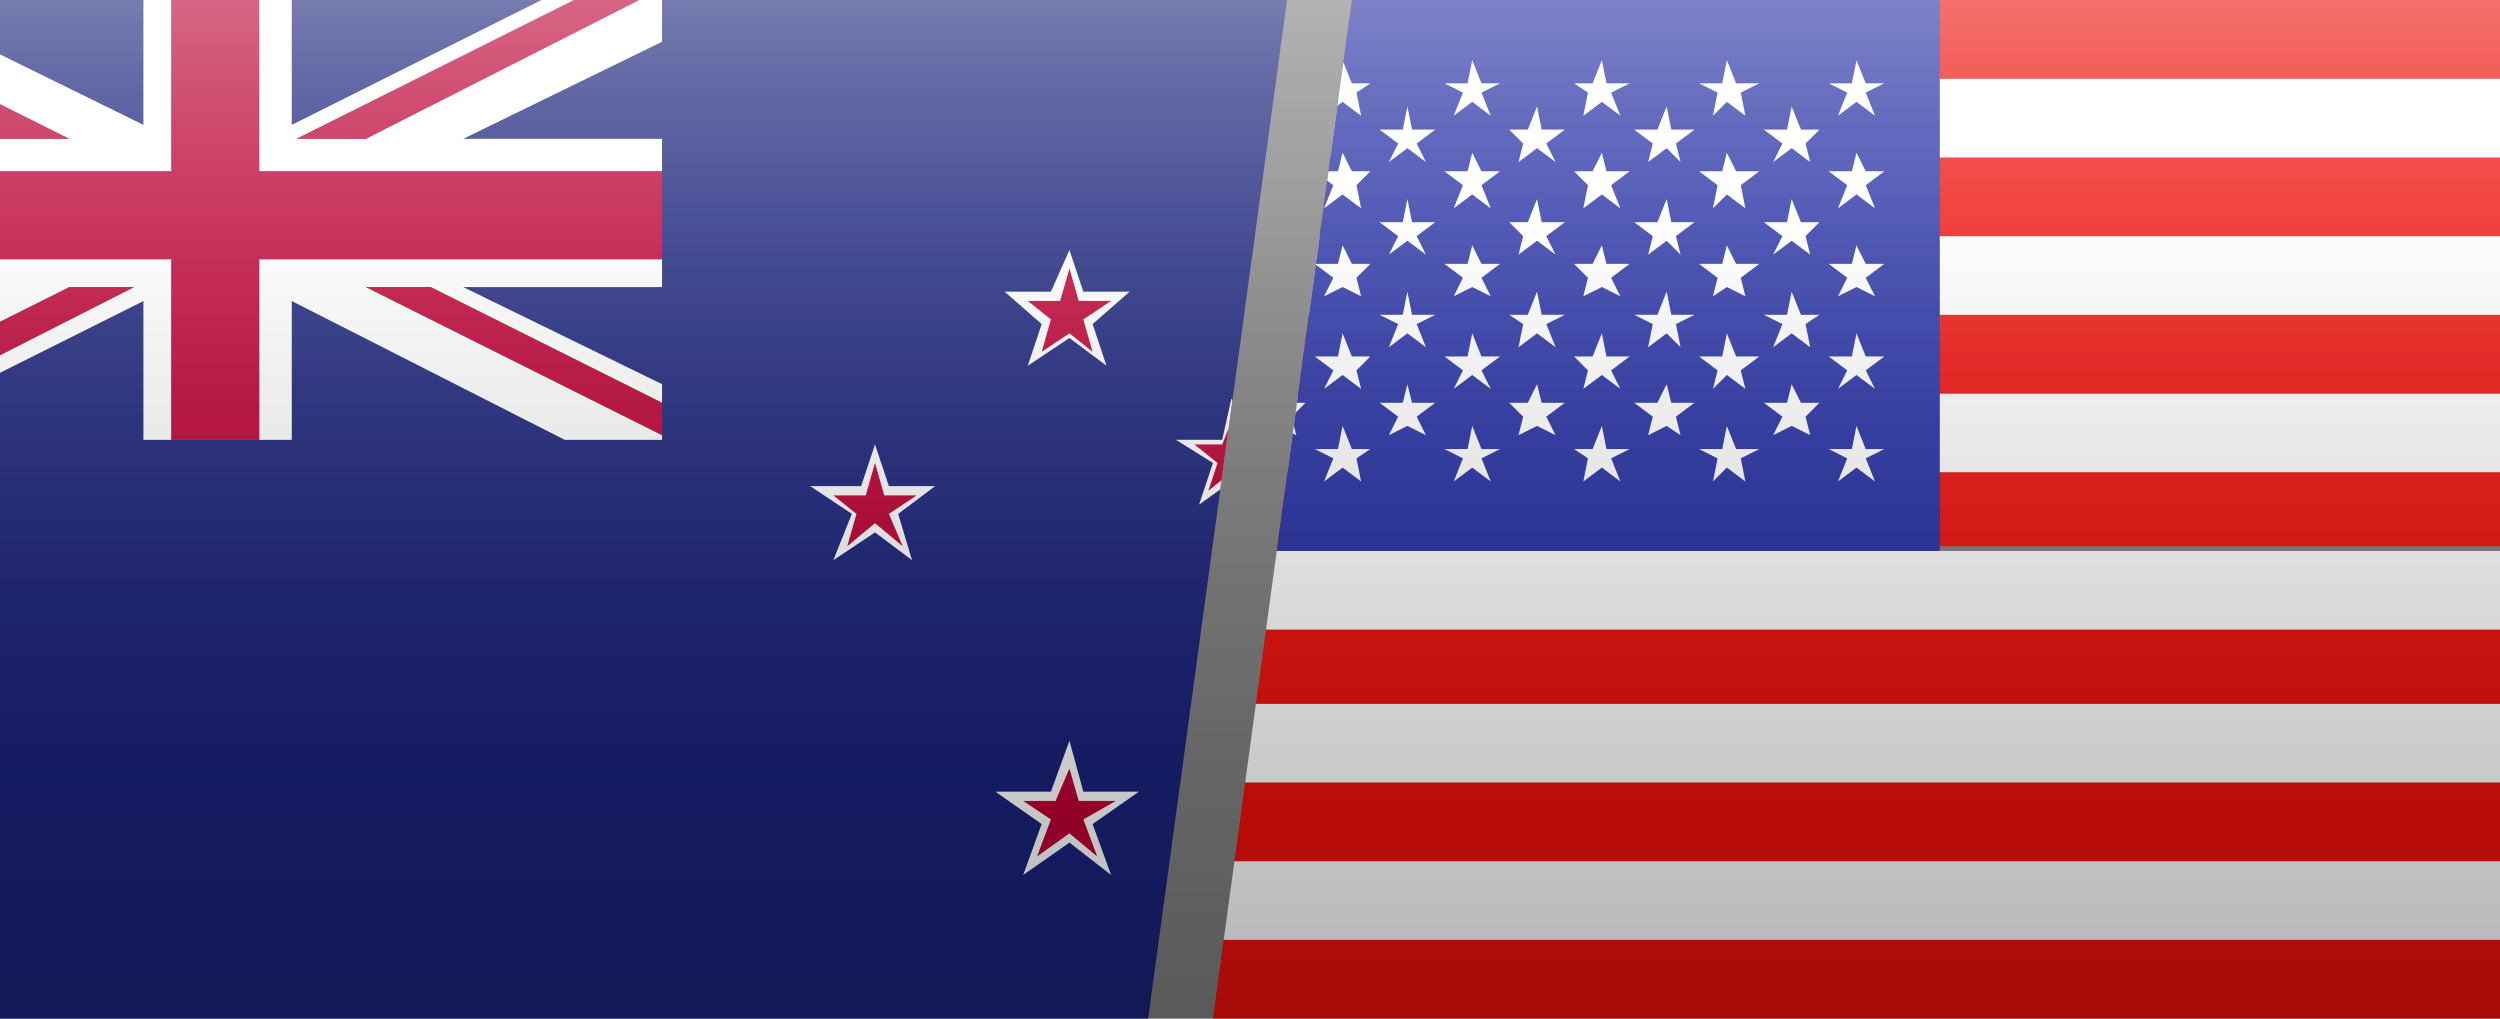
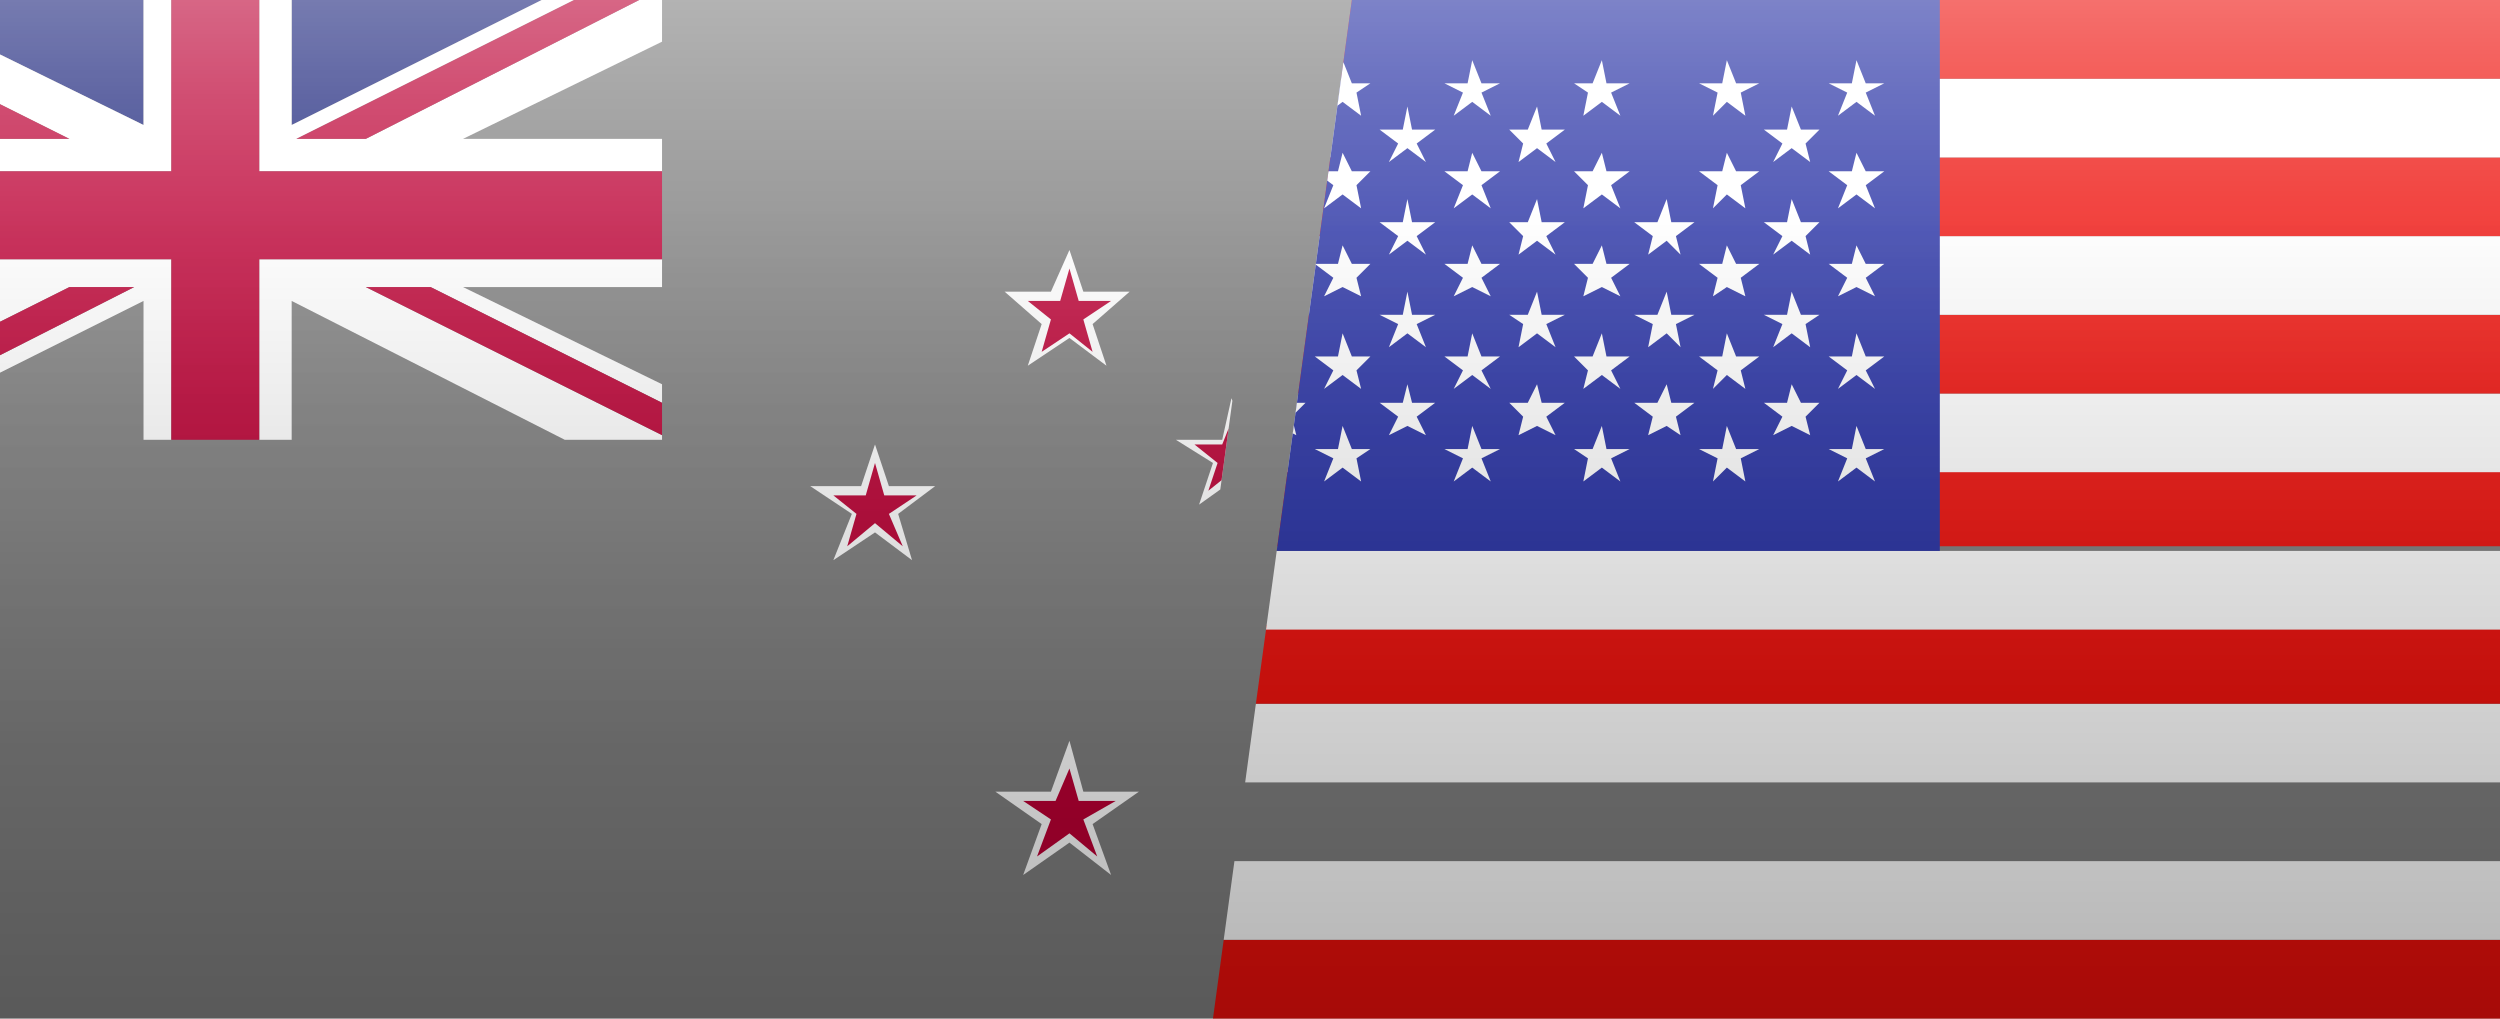
<svg xmlns="http://www.w3.org/2000/svg" xmlns:xlink="http://www.w3.org/1999/xlink" version="1.1" id="Layer_2_00000125602228166331927860000015133909200115590300_" x="0px" y="0px" viewBox="0 0 54 22" style="enable-background:new 0 0 54 22;" xml:space="preserve">
  <rect x="0" y="0" width="54" height="22" fill="#808080" stroke="none" />
  <style type="text/css">
	.st0{clip-path:url(#SVGID_00000034076758045019430160000009695931672756060341_);}
	.st1{clip-path:url(#SVGID_00000008831471727734586210000002645565671076767654_);}
	.st2{fill:#1A237B;}
	.st3{fill:#FFFFFF;}
	.st4{fill:#BC0034;}
	.st5{clip-path:url(#SVGID_00000078017299715113222570000000809201473240979612_);}
	.st6{clip-path:url(#SVGID_00000057142034278803017990000017368531556140783252_);}
	.st7{fill:#EE100B;}
	.st8{fill:#2630A4;}
	.st9{fill:url(#SVGID_00000104708124430909437340000017185977442903671715_);}
	.st10{fill:url(#SVGID_00000155146589952044732990000008948956379242116784_);}
</style>
  <g id="Layer_1-2">
    <g>
      <g>
        <defs>
          <polygon id="SVGID_1_" points="24.8,22 0,22 0,0 27.8,0     " />
        </defs>
        <clipPath id="SVGID_00000149354256506382026860000013075674894071475077_">
          <use xlink:href="#SVGID_1_" style="overflow:visible;" />
        </clipPath>
        <g style="clip-path:url(#SVGID_00000149354256506382026860000013075674894071475077_);">
          <g id="NEW_ZEALAND">
            <g>
              <defs>
                <rect id="SVGID_00000164474299010978169080000000939979677367920001_" x="-4.9" y="-0.2" width="38.3" height="22.4" />
              </defs>
              <clipPath id="SVGID_00000043457160972602206500000010668304162424206743_">
                <use xlink:href="#SVGID_00000164474299010978169080000000939979677367920001_" style="overflow:visible;" />
              </clipPath>
              <g style="clip-path:url(#SVGID_00000043457160972602206500000010668304162424206743_);">
-                 <polygon class="st2" points="14.3,-0.2 14.3,0.5 14.3,0.8 14.3,0.9 10,3 14.3,3 14.3,3.7 14.3,4.6 14.3,5.6 14.3,6.2 10,6.2          14.3,8.3 14.3,8.7 14.3,9.4 14.3,9.5 12.9,9.5 12.5,9.5 12.2,9.5 6.3,6.5 6.3,9.5 5.6,9.5 4.7,9.5 3.7,9.5 3.1,9.5 3.1,6.5          -2.9,9.5 -3.6,9.5 -4.9,9.5 -4.9,22.2 33.4,22.2 33.4,-0.2        " />
                <polygon class="st2" points="6.3,-0.2 6.3,2.7 12.1,-0.2        " />
                <polygon class="st2" points="3.1,-0.2 -2.8,-0.2 3.1,2.7        " />
                <polygon class="st3" points="14.2,-0.2 7.9,3 6.4,3 12.8,-0.2 12.1,-0.2 6.3,2.7 6.3,-0.2 5.6,-0.2 5.6,3.1 5.6,3.4 5.6,3.7          6.6,3.7 8,3.7 8.5,3.7 8.7,3.7 14.3,3.7 14.3,3 10,3 14.3,0.9 14.3,0.8 14.3,0.5 14.3,-0.2        " />
                <polygon class="st3" points="3.1,-0.2 3.1,2.7 -2.8,-0.2 -4.9,-0.2 1.5,3 0,3 -4.9,0.5 -4.9,0.9 -0.7,3 -4.9,3 -4.9,3.7          0.6,3.7 1.3,3.7 2.8,3.7 3.7,3.7 3.7,3.4 3.7,3.2 3.7,3.1 3.7,-0.2        " />
                <polygon class="st3" points="8,5.6 6.6,5.6 5.6,5.6 5.6,5.8 5.6,6.1 5.6,6.2 5.6,9.5 6.3,9.5 6.3,6.5 12.2,9.5 12.5,9.5          12.9,9.5 14.3,9.5 14.3,9.4 7.9,6.2 9.3,6.2 14.3,8.7 14.3,8.3 10,6.2 14.3,6.2 14.3,5.6 8.7,5.6        " />
                <polygon class="st3" points="2.8,5.6 1.3,5.6 0.8,5.6 0.6,5.6 -4.9,5.6 -4.9,6.2 -0.7,6.2 -4.9,8.3 -4.9,9.4 1.5,6.2          2.9,6.2 -3.6,9.5 -2.9,9.5 3.1,6.5 3.1,9.5 3.7,9.5 3.7,6.2 3.7,5.8 3.7,5.6        " />
                <polygon class="st4" points="1.5,6.2 -4.9,9.4 -4.9,9.5 -3.6,9.5 2.9,6.2        " />
                <polygon class="st4" points="-4.9,0.5 0,3 1.5,3 -4.9,-0.2        " />
                <polygon class="st4" points="14.2,-0.2 12.8,-0.2 6.4,3 7.9,3        " />
                <polygon class="st4" points="7.9,6.2 14.3,9.4 14.3,8.7 9.3,6.2        " />
                <polygon class="st4" points="3.7,-0.2 3.7,3.1 3.7,3.2 3.7,3.4 3.7,3.7 2.8,3.7 1.3,3.7 0.6,3.7 -4.9,3.7 -4.9,5.6 0.6,5.6          0.8,5.6 1.3,5.6 2.8,5.6 3.7,5.6 3.7,5.8 3.7,6.2 3.7,9.5 4.7,9.5 5.6,9.5 5.6,6.2 5.6,6.1 5.6,5.8 5.6,5.6 6.6,5.6 8,5.6          8.7,5.6 14.3,5.6 14.3,4.6 14.3,3.7 8.7,3.7 8.5,3.7 8,3.7 6.6,3.7 5.6,3.7 5.6,3.4 5.6,3.1 5.6,-0.2        " />
                <polygon class="st3" points="21.7,6.3 22.7,6.3 23.1,5.4 23.4,6.3 24.4,6.3 23.6,7 23.9,7.9 23.1,7.3 22.2,7.9 22.5,7                 " />
                <polygon class="st4" points="22.2,6.5 22.9,6.5 23.1,5.8 23.3,6.5 24,6.5 23.4,6.9 23.6,7.6 23.1,7.2 22.5,7.6 22.7,6.9                 " />
                <polygon class="st3" points="17.5,10.5 18.6,10.5 18.9,9.6 19.2,10.5 20.2,10.5 19.4,11.1 19.7,12.1 18.9,11.5 18,12.1          18.4,11.1        " />
                <polygon class="st4" points="18,10.7 18.7,10.7 18.9,10 19.1,10.7 19.8,10.7 19.2,11.1 19.5,11.8 18.9,11.3 18.3,11.8          18.5,11.1        " />
                <polygon class="st3" points="25.4,9.5 26.4,9.5 26.6,8.6 26.9,9.5 27.8,9.5 27.1,10 27.4,10.9 26.6,10.4 25.9,10.9 26.2,10                 " />
                <polygon class="st4" points="25.8,9.6 26.4,9.6 26.6,9.1 26.8,9.6 27.4,9.6 26.9,10 27.1,10.6 26.6,10.2 26.1,10.6 26.3,10                 " />
                <polygon class="st3" points="21.5,17.1 22.7,17.1 23.1,16 23.4,17.1 24.6,17.1 23.6,17.8 24,18.9 23.1,18.2 22.1,18.9          22.5,17.8        " />
                <polygon class="st4" points="22.1,17.3 22.8,17.3 23.1,16.6 23.3,17.3 24.1,17.3 23.4,17.7 23.7,18.5 23.1,18 22.4,18.5          22.7,17.7        " />
              </g>
            </g>
          </g>
        </g>
      </g>
      <g>
        <defs>
          <polygon id="SVGID_00000113330038377364159410000007667346560627647164_" points="54,22 26.2,22 29.2,0 54,0     " />
        </defs>
        <clipPath id="SVGID_00000025428065488320541640000011427518226565711010_">
          <use xlink:href="#SVGID_00000113330038377364159410000007667346560627647164_" style="overflow:visible;" />
        </clipPath>
        <g style="clip-path:url(#SVGID_00000025428065488320541640000011427518226565711010_);">
          <g id="USA">
            <g>
              <defs>
                <rect id="SVGID_00000077292891798612117090000008174923784607681671_" x="24.7" width="37.7" height="22" />
              </defs>
              <clipPath id="SVGID_00000018208715039086101810000014710052090675464837_">
                <use xlink:href="#SVGID_00000077292891798612117090000008174923784607681671_" style="overflow:visible;" />
              </clipPath>
              <g style="clip-path:url(#SVGID_00000018208715039086101810000014710052090675464837_);">
                <g>
                  <rect x="24.7" y="20.3" class="st7" width="37.7" height="1.7" />
                  <rect x="24.7" y="18.6" class="st3" width="37.7" height="1.7" />
-                   <rect x="24.7" y="16.9" class="st7" width="37.7" height="1.7" />
                  <rect x="24.7" y="15.2" class="st3" width="37.7" height="1.7" />
                  <rect x="24.7" y="13.5" class="st7" width="37.7" height="1.7" />
                  <rect x="24.7" y="11.9" class="st3" width="37.7" height="1.7" />
                  <rect x="24.7" y="10.1" class="st7" width="37.7" height="1.7" />
                  <rect x="24.7" y="8.5" class="st3" width="37.7" height="1.7" />
                  <rect x="24.7" y="6.8" class="st7" width="37.7" height="1.7" />
                  <rect x="24.7" y="5.1" class="st3" width="37.7" height="1.7" />
                  <rect x="24.7" y="3.4" class="st7" width="37.7" height="1.7" />
                  <rect x="24.7" y="1.7" class="st3" width="37.7" height="1.7" />
                  <rect x="24.7" class="st7" width="37.7" height="1.7" />
                  <rect x="24.7" class="st8" width="17.2" height="11.9" />
                  <polygon class="st3" points="26.3,1.3 26.4,1.8 26.9,1.8 26.5,2 26.6,2.5 26.3,2.2 25.9,2.5 26,2 25.6,1.8 26.1,1.8                   " />
                  <polygon class="st3" points="26.3,3.3 26.4,3.7 26.9,3.7 26.5,4 26.6,4.5 26.3,4.2 25.9,4.5 26,4 25.6,3.7 26.1,3.7                   " />
                  <polygon class="st3" points="26.3,5.3 26.4,5.7 26.9,5.7 26.5,6 26.6,6.4 26.3,6.2 25.9,6.4 26,6 25.6,5.7 26.1,5.7                   " />
                  <polygon class="st3" points="26.3,7.2 26.4,7.7 26.9,7.7 26.5,8 26.6,8.4 26.3,8.1 25.9,8.4 26,8 25.6,7.7 26.1,7.7                   " />
                  <polygon class="st3" points="26.3,9.2 26.4,9.7 26.9,9.7 26.5,9.9 26.6,10.4 26.3,10.1 25.9,10.4 26,9.9 25.6,9.7 26.1,9.7                   " />
                  <polygon class="st3" points="27.6,2.3 27.8,2.8 28.2,2.8 27.9,3.1 28,3.5 27.6,3.2 27.3,3.5 27.4,3.1 27,2.8 27.5,2.8                   " />
                  <polygon class="st3" points="27.6,4.3 27.8,4.8 28.2,4.8 27.9,5.1 28,5.5 27.6,5.2 27.3,5.5 27.4,5.1 27,4.8 27.5,4.8                   " />
                  <polygon class="st3" points="27.6,6.3 27.8,6.8 28.2,6.8 27.9,7 28,7.5 27.6,7.2 27.3,7.5 27.4,7 27,6.8 27.5,6.8                   " />
                  <polygon class="st3" points="27.6,8.3 27.8,8.7 28.2,8.7 27.9,9 28,9.4 27.6,9.2 27.3,9.4 27.4,9 27,8.7 27.5,8.7                   " />
                  <polygon class="st3" points="29,1.3 29.2,1.8 29.6,1.8 29.3,2 29.4,2.5 29,2.2 28.6,2.5 28.8,2 28.4,1.8 28.9,1.8                   " />
                  <polygon class="st3" points="29,3.3 29.2,3.7 29.6,3.7 29.3,4 29.4,4.5 29,4.2 28.6,4.5 28.8,4 28.4,3.7 28.9,3.7                   " />
                  <polygon class="st3" points="29,5.3 29.2,5.7 29.6,5.7 29.3,6 29.4,6.4 29,6.2 28.6,6.4 28.8,6 28.4,5.7 28.9,5.7                   " />
                  <polygon class="st3" points="29,7.2 29.2,7.7 29.6,7.7 29.3,8 29.4,8.4 29,8.1 28.6,8.4 28.8,8 28.4,7.7 28.9,7.7                   " />
                  <polygon class="st3" points="29,9.2 29.2,9.7 29.6,9.7 29.3,9.9 29.4,10.4 29,10.1 28.6,10.4 28.8,9.9 28.4,9.7 28.9,9.7                   " />
                  <polygon class="st3" points="30.4,2.3 30.5,2.8 31,2.8 30.6,3.1 30.8,3.5 30.4,3.2 30,3.5 30.2,3.1 29.8,2.8 30.3,2.8                   " />
                  <polygon class="st3" points="30.4,4.3 30.5,4.8 31,4.8 30.6,5.1 30.8,5.5 30.4,5.2 30,5.5 30.2,5.1 29.8,4.8 30.3,4.8                   " />
                  <polygon class="st3" points="30.4,6.3 30.5,6.8 31,6.8 30.6,7 30.8,7.5 30.4,7.2 30,7.5 30.2,7 29.8,6.8 30.3,6.8                   " />
                  <polygon class="st3" points="30.4,8.3 30.5,8.7 31,8.7 30.6,9 30.8,9.4 30.4,9.2 30,9.4 30.2,9 29.8,8.7 30.3,8.7                   " />
                  <polygon class="st3" points="31.8,1.3 32,1.8 32.4,1.8 32,2 32.2,2.5 31.8,2.2 31.4,2.5 31.6,2 31.2,1.8 31.7,1.8                   " />
                  <polygon class="st3" points="31.8,3.3 32,3.7 32.4,3.7 32,4 32.2,4.5 31.8,4.2 31.4,4.5 31.6,4 31.2,3.7 31.7,3.7                   " />
                  <polygon class="st3" points="31.8,5.3 32,5.7 32.4,5.7 32,6 32.2,6.4 31.8,6.2 31.4,6.4 31.6,6 31.2,5.7 31.7,5.7                   " />
                  <polygon class="st3" points="31.8,7.2 32,7.7 32.4,7.7 32,8 32.2,8.4 31.8,8.1 31.4,8.4 31.6,8 31.2,7.7 31.7,7.7                   " />
                  <polygon class="st3" points="31.8,9.2 32,9.7 32.4,9.7 32,9.9 32.2,10.4 31.8,10.1 31.4,10.4 31.6,9.9 31.2,9.7 31.7,9.7                   " />
                  <polygon class="st3" points="33.2,2.3 33.3,2.8 33.8,2.8 33.4,3.1 33.6,3.5 33.2,3.2 32.8,3.5 32.9,3.1 32.6,2.8 33,2.8                   " />
                  <polygon class="st3" points="33.2,4.3 33.3,4.8 33.8,4.8 33.4,5.1 33.6,5.5 33.2,5.2 32.8,5.5 32.9,5.1 32.6,4.8 33,4.8                   " />
                  <polygon class="st3" points="33.2,6.3 33.3,6.8 33.8,6.8 33.4,7 33.6,7.5 33.2,7.2 32.8,7.5 32.9,7 32.6,6.8 33,6.8                   " />
                  <polygon class="st3" points="33.2,8.3 33.3,8.7 33.8,8.7 33.4,9 33.6,9.4 33.2,9.2 32.8,9.4 32.9,9 32.6,8.7 33,8.7                   " />
                  <polygon class="st3" points="34.6,1.3 34.7,1.8 35.2,1.8 34.8,2 35,2.5 34.6,2.2 34.2,2.5 34.3,2 34,1.8 34.4,1.8                   " />
                  <polygon class="st3" points="34.6,3.3 34.7,3.7 35.2,3.7 34.8,4 35,4.5 34.6,4.2 34.2,4.5 34.3,4 34,3.7 34.4,3.7                   " />
                  <polygon class="st3" points="34.6,5.3 34.7,5.7 35.2,5.7 34.8,6 35,6.4 34.6,6.2 34.2,6.4 34.3,6 34,5.7 34.4,5.7                   " />
                  <polygon class="st3" points="34.6,7.2 34.7,7.7 35.2,7.7 34.8,8 35,8.4 34.6,8.1 34.2,8.4 34.3,8 34,7.7 34.4,7.7                   " />
                  <polygon class="st3" points="34.6,9.2 34.7,9.7 35.2,9.7 34.8,9.9 35,10.4 34.6,10.1 34.2,10.4 34.3,9.9 34,9.7 34.4,9.7                   " />
-                   <polygon class="st3" points="36,2.3 36.1,2.8 36.6,2.8 36.2,3.1 36.3,3.5 36,3.2 35.6,3.5 35.7,3.1 35.3,2.8 35.8,2.8                   " />
                  <polygon class="st3" points="36,4.3 36.1,4.8 36.6,4.8 36.2,5.1 36.3,5.5 36,5.2 35.6,5.5 35.7,5.1 35.3,4.8 35.8,4.8                   " />
                  <polygon class="st3" points="36,6.3 36.1,6.8 36.6,6.8 36.2,7 36.3,7.5 36,7.2 35.6,7.5 35.7,7 35.3,6.8 35.8,6.8                   " />
                  <polygon class="st3" points="36,8.3 36.1,8.7 36.6,8.7 36.2,9 36.3,9.4 36,9.2 35.6,9.4 35.7,9 35.3,8.7 35.8,8.7                   " />
                  <polygon class="st3" points="37.3,1.3 37.5,1.8 38,1.8 37.6,2 37.7,2.5 37.3,2.2 37,2.5 37.1,2 36.7,1.8 37.2,1.8                   " />
                  <polygon class="st3" points="37.3,3.3 37.5,3.7 38,3.7 37.6,4 37.7,4.5 37.3,4.2 37,4.5 37.1,4 36.7,3.7 37.2,3.7                   " />
                  <polygon class="st3" points="37.3,5.3 37.5,5.7 38,5.7 37.6,6 37.7,6.4 37.3,6.2 37,6.4 37.1,6 36.7,5.7 37.2,5.7                   " />
                  <polygon class="st3" points="37.3,7.2 37.5,7.7 38,7.7 37.6,8 37.7,8.4 37.3,8.1 37,8.4 37.1,8 36.7,7.7 37.2,7.7                   " />
                  <polygon class="st3" points="37.3,9.2 37.5,9.7 38,9.7 37.6,9.9 37.7,10.4 37.3,10.1 37,10.4 37.1,9.9 36.7,9.7 37.2,9.7                   " />
                  <polygon class="st3" points="38.7,2.3 38.9,2.8 39.3,2.8 39,3.1 39.1,3.5 38.7,3.2 38.3,3.5 38.5,3.1 38.1,2.8 38.6,2.8                   " />
                  <polygon class="st3" points="38.7,4.3 38.9,4.8 39.3,4.8 39,5.1 39.1,5.5 38.7,5.2 38.3,5.5 38.5,5.1 38.1,4.8 38.6,4.8                   " />
                  <polygon class="st3" points="38.7,6.3 38.9,6.8 39.3,6.8 39,7 39.1,7.5 38.7,7.2 38.3,7.5 38.5,7 38.1,6.8 38.6,6.8                   " />
                  <polygon class="st3" points="38.7,8.3 38.9,8.7 39.3,8.7 39,9 39.1,9.4 38.7,9.2 38.3,9.4 38.5,9 38.1,8.7 38.6,8.7                   " />
                  <polygon class="st3" points="40.1,1.3 40.3,1.8 40.7,1.8 40.3,2 40.5,2.5 40.1,2.2 39.7,2.5 39.9,2 39.5,1.8 40,1.8                   " />
                  <polygon class="st3" points="40.1,3.3 40.3,3.7 40.7,3.7 40.3,4 40.5,4.5 40.1,4.2 39.7,4.5 39.9,4 39.5,3.7 40,3.7                   " />
                  <polygon class="st3" points="40.1,5.3 40.3,5.7 40.7,5.7 40.3,6 40.5,6.4 40.1,6.2 39.7,6.4 39.9,6 39.5,5.7 40,5.7                   " />
                  <polygon class="st3" points="40.1,7.2 40.3,7.7 40.7,7.7 40.3,8 40.5,8.4 40.1,8.1 39.7,8.4 39.9,8 39.5,7.7 40,7.7                   " />
                  <polygon class="st3" points="40.1,9.2 40.3,9.7 40.7,9.7 40.3,9.9 40.5,10.4 40.1,10.1 39.7,10.4 39.9,9.9 39.5,9.7 40,9.7                   " />
                </g>
              </g>
            </g>
          </g>
        </g>
      </g>
      <g>
        <linearGradient id="SVGID_00000136371682924948567470000000944560236156427956_" gradientUnits="userSpaceOnUse" x1="27" y1="1155.94" x2="27" y2="1133.94" gradientTransform="matrix(1 0 0 1 0 -1133.94)">
          <stop offset="0" style="stop-color:#FFFFFF;stop-opacity:0" />
          <stop offset="0.26" style="stop-color:#FFFFFF;stop-opacity:0" />
          <stop offset="0.45" style="stop-color:#FFFFFF;stop-opacity:5.000000e-02" />
          <stop offset="0.61" style="stop-color:#FFFFFF;stop-opacity:0.11" />
          <stop offset="0.77" style="stop-color:#FFFFFF;stop-opacity:0.2" />
          <stop offset="0.91" style="stop-color:#FFFFFF;stop-opacity:0.31" />
          <stop offset="1" style="stop-color:#FFFFFF;stop-opacity:0.4" />
        </linearGradient>
        <rect style="fill:url(#SVGID_00000136371682924948567470000000944560236156427956_);" width="54" height="22" />
        <linearGradient id="SVGID_00000045582388885937652520000012445529326300580761_" gradientUnits="userSpaceOnUse" x1="-4706.21" y1="-706.41" x2="-4706.21" y2="-723.9" gradientTransform="matrix(-1 0 0 -1 -4679.21 -701.9)">
          <stop offset="0" style="stop-color:#000000;stop-opacity:0" />
          <stop offset="1" style="stop-color:#000000;stop-opacity:0.3" />
        </linearGradient>
        <rect y="4.5" style="fill:url(#SVGID_00000045582388885937652520000012445529326300580761_);" width="54" height="17.5" />
      </g>
    </g>
  </g>
</svg>